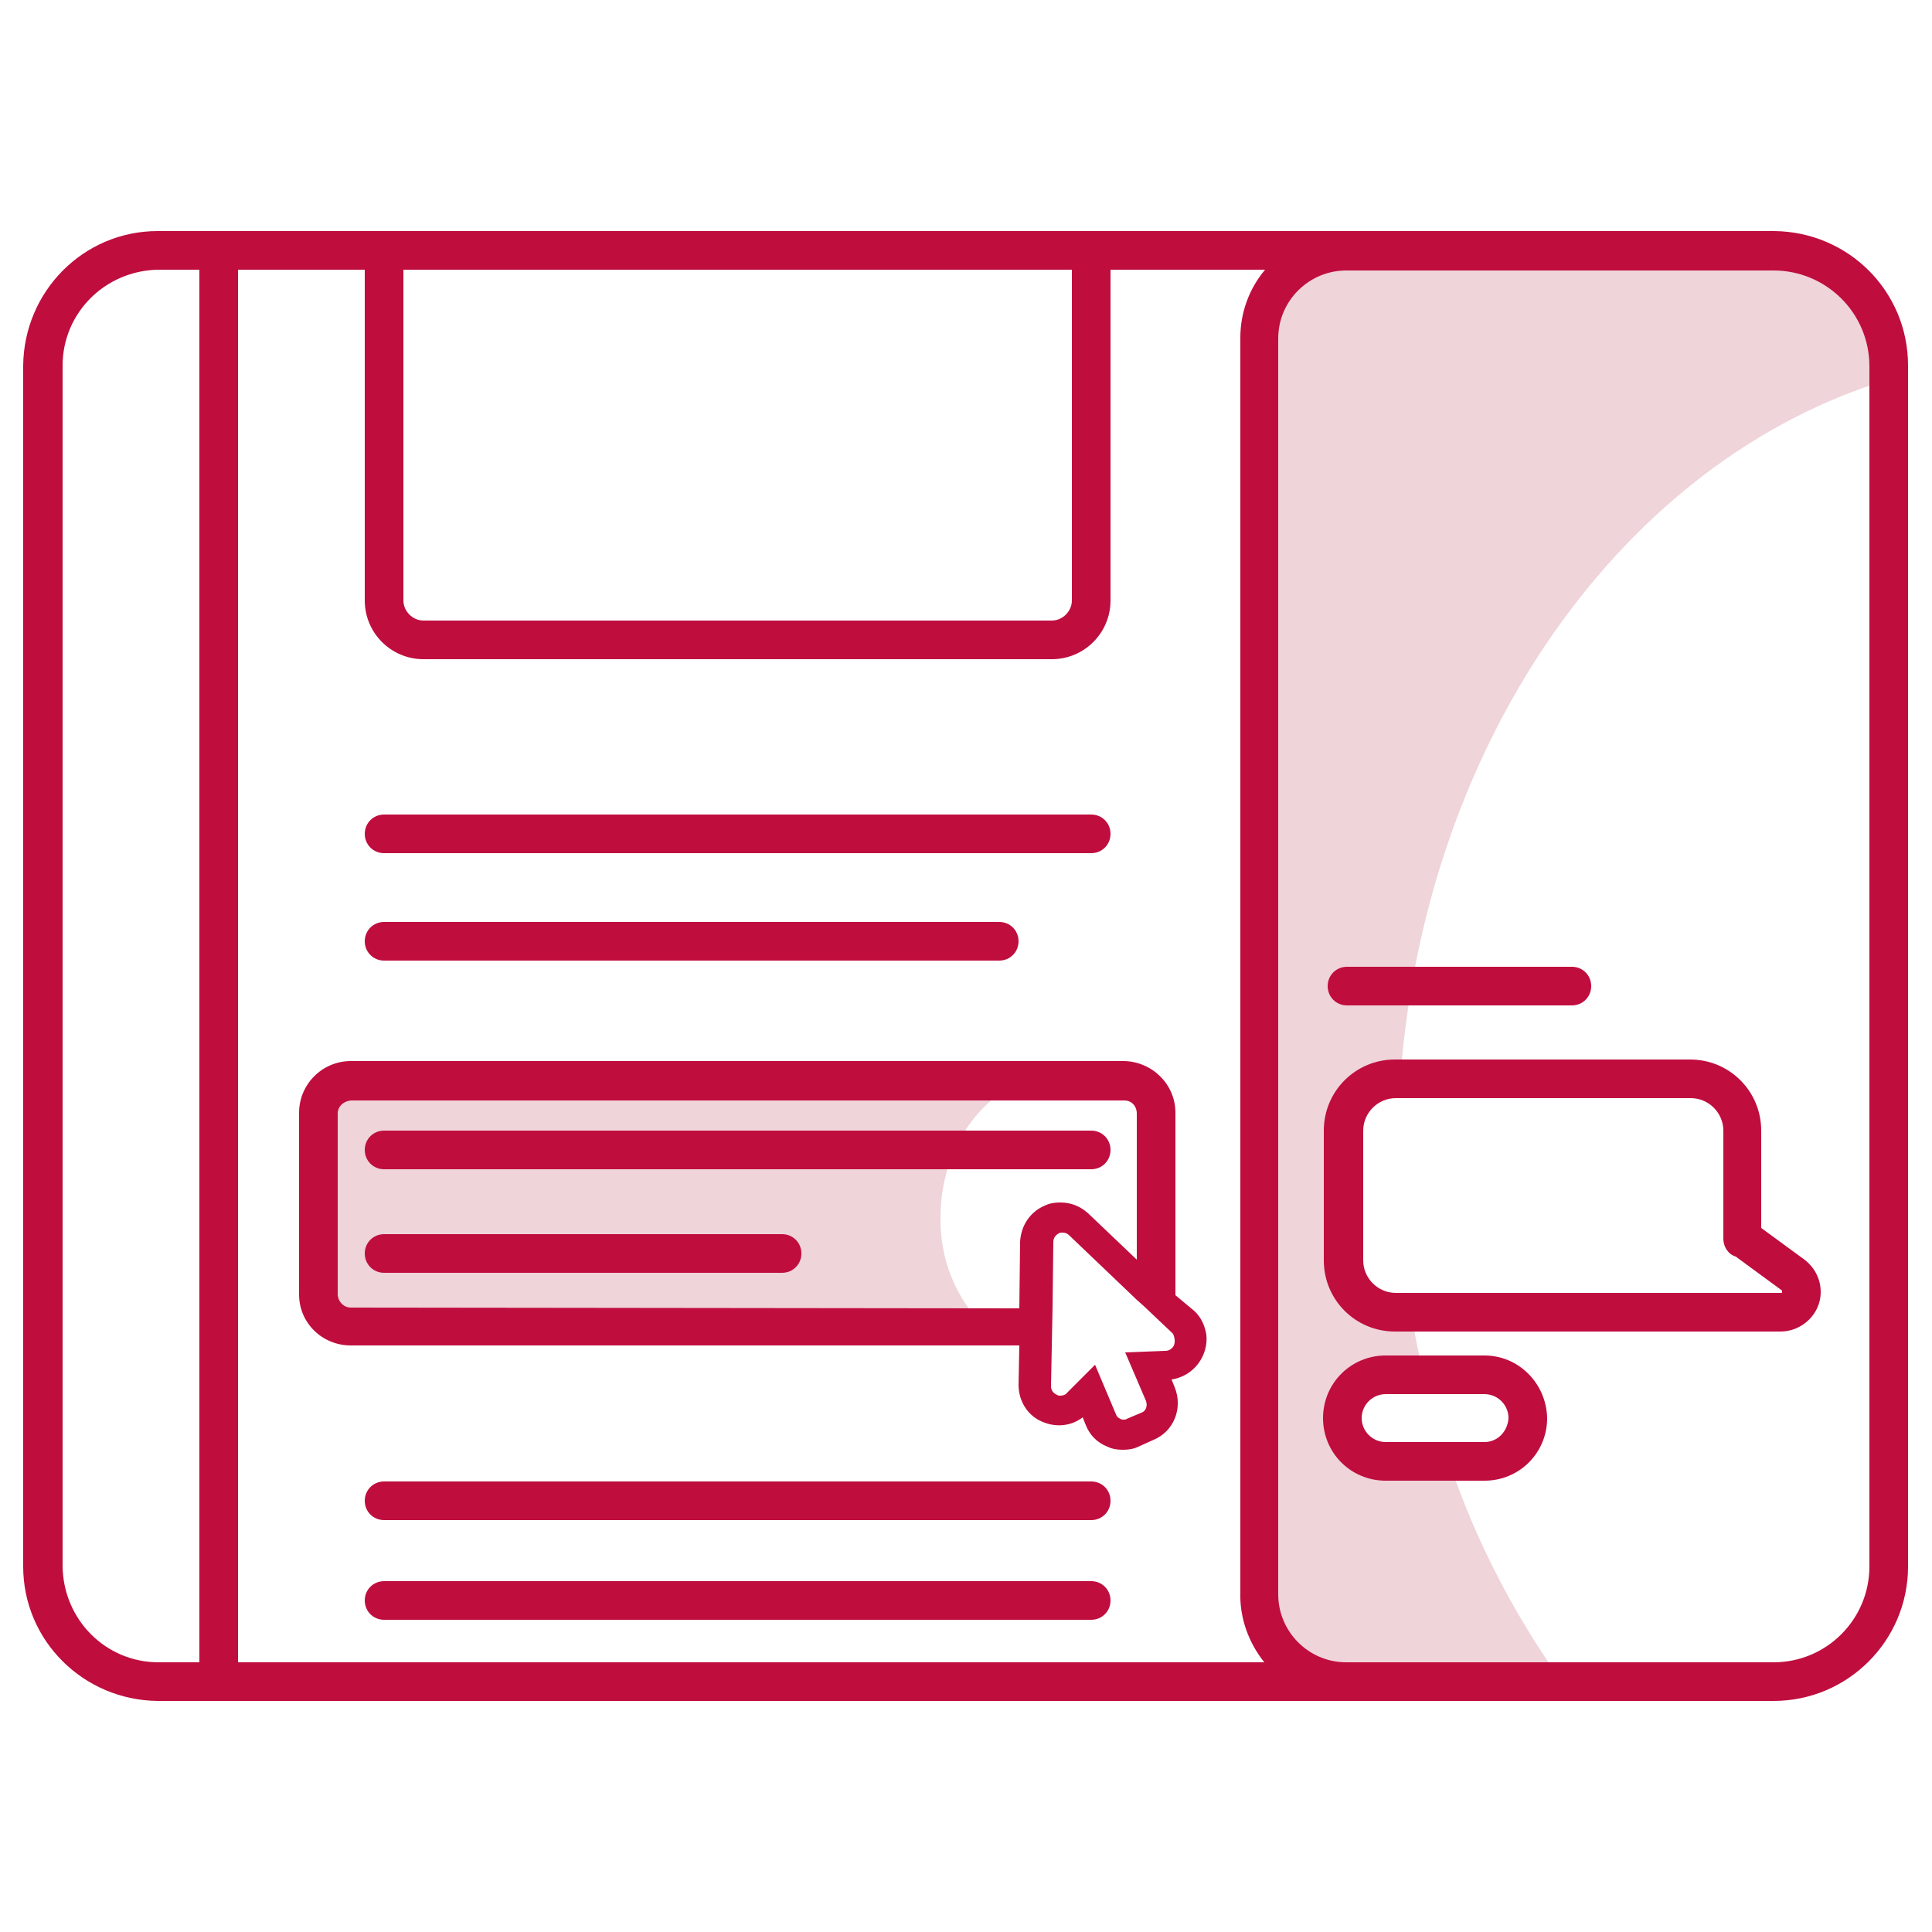
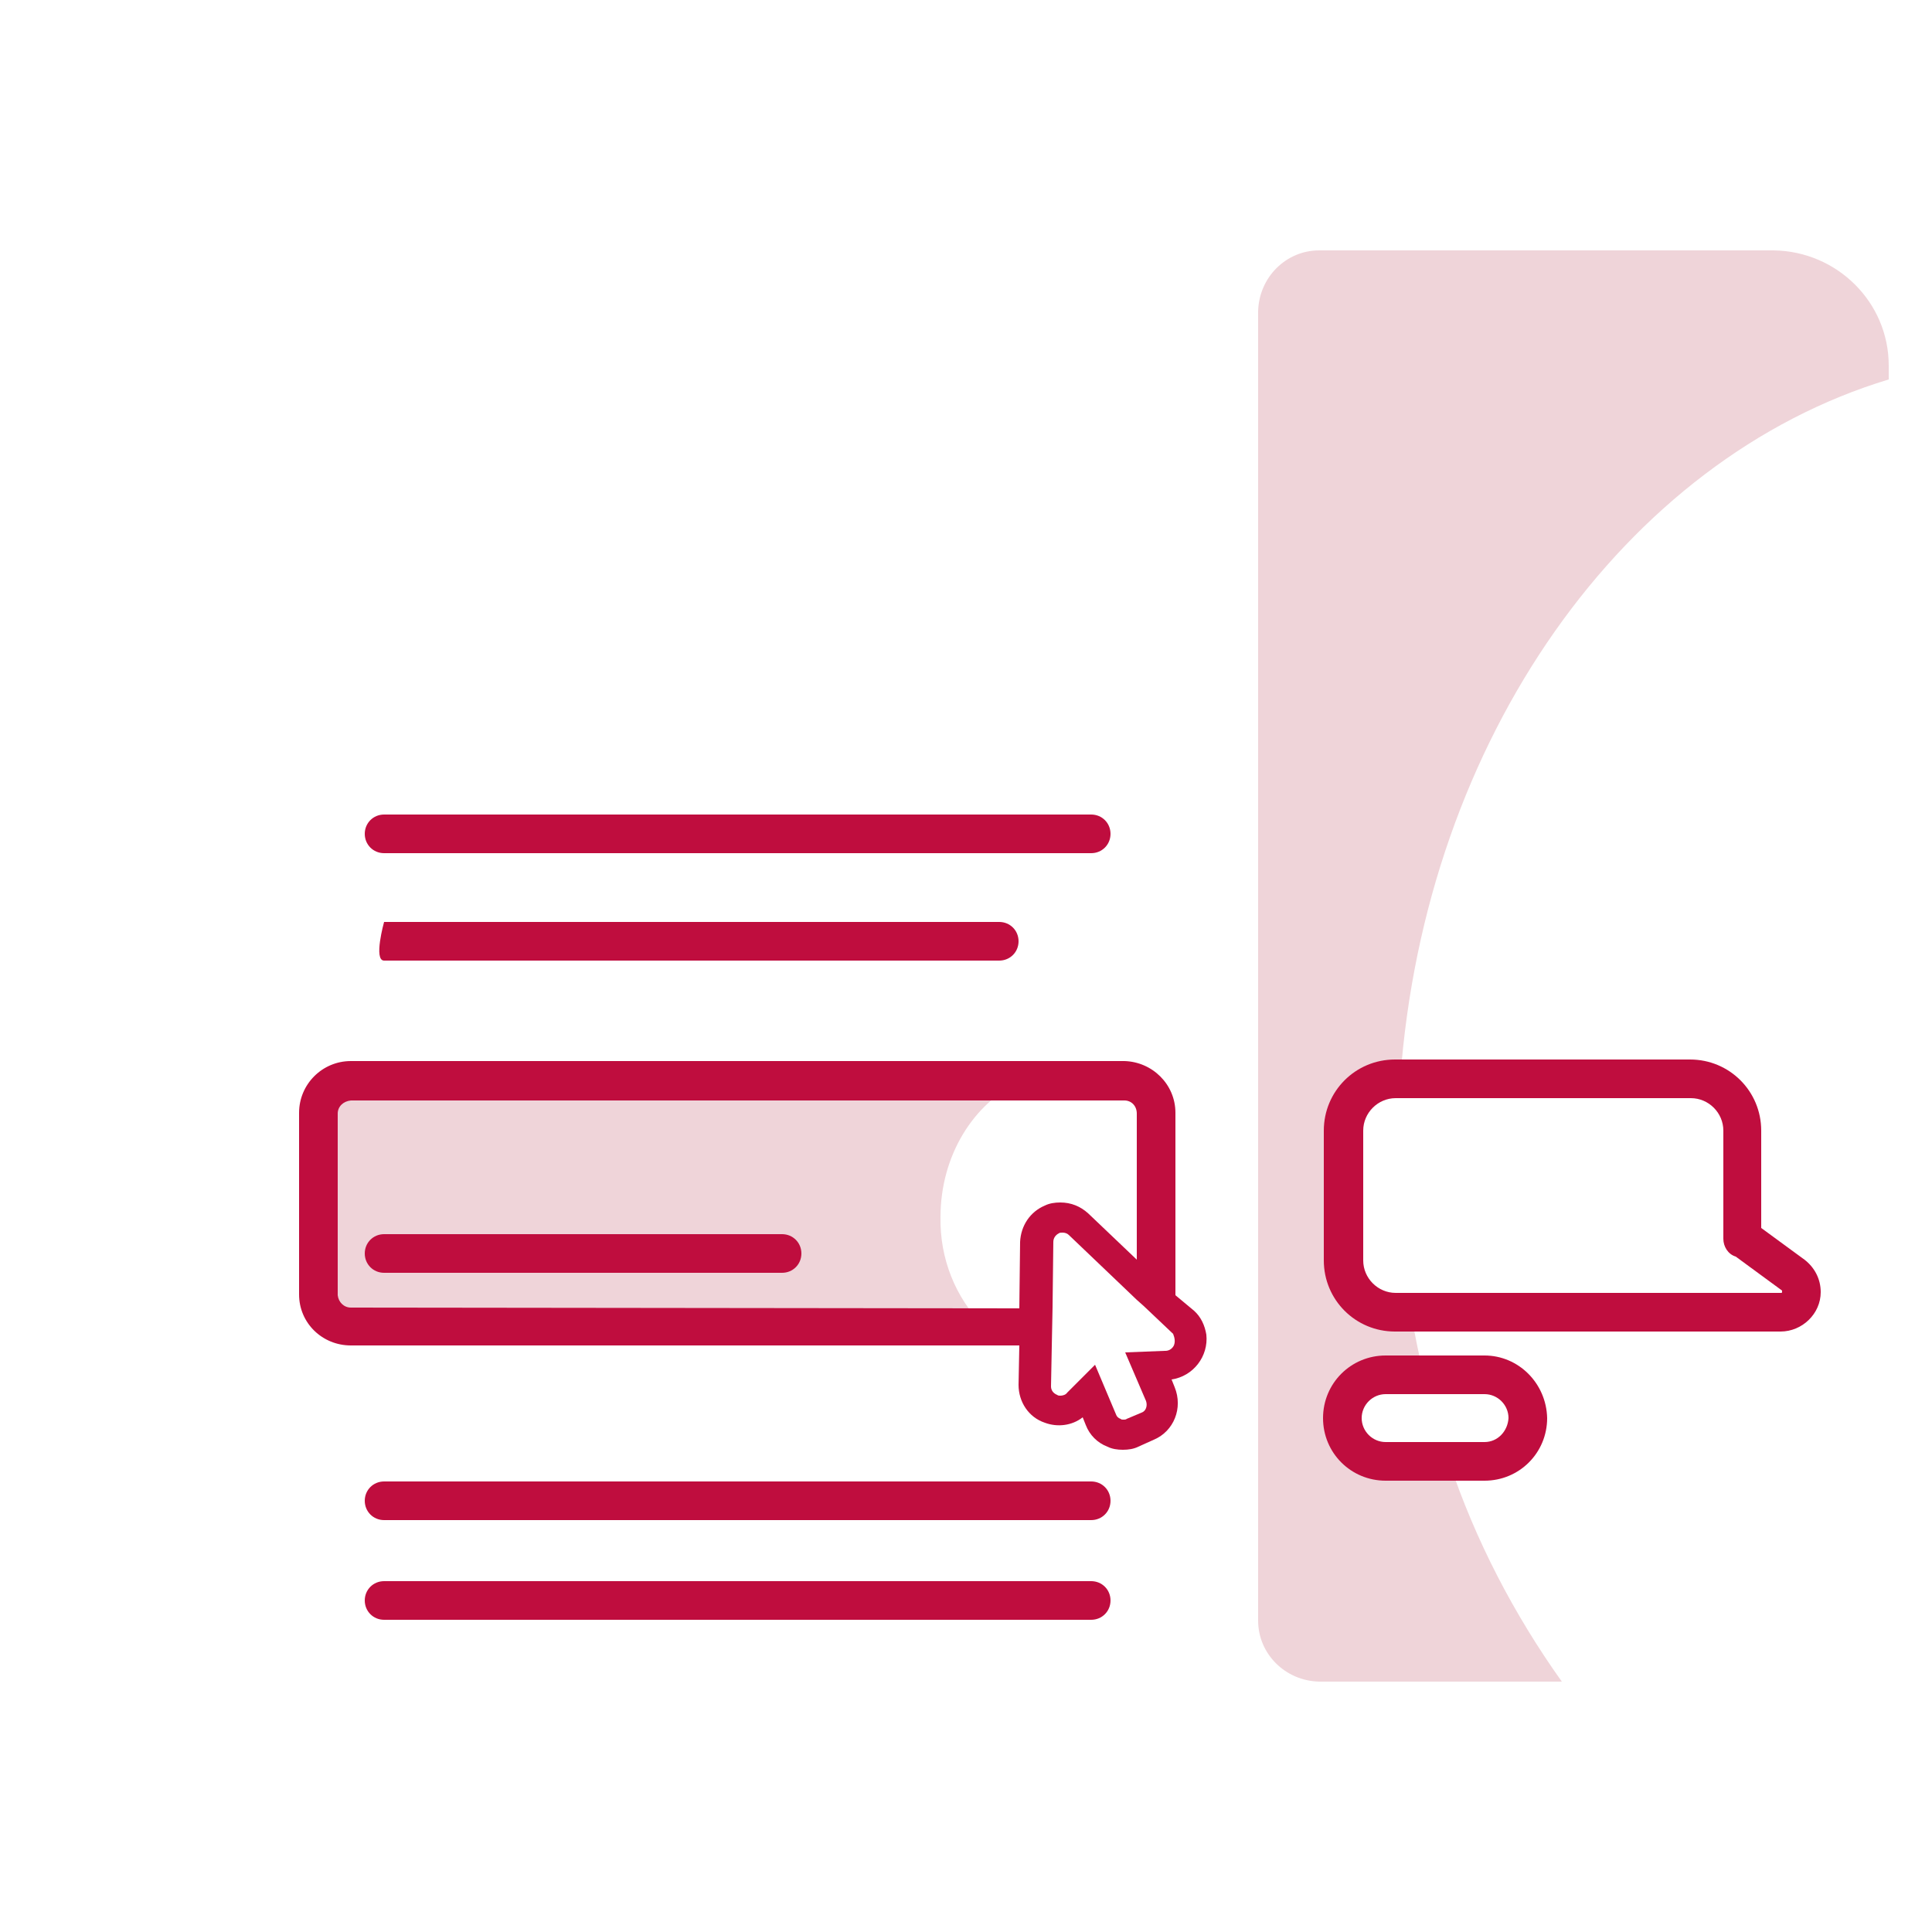
<svg xmlns="http://www.w3.org/2000/svg" version="1.1" id="Layer_1" x="0px" y="0px" viewBox="0 0 250 250" style="enable-background:new 0 0 250 250;" xml:space="preserve">
  <style type="text/css">
	.st0{fill:#EFD4D9;}
	.st1{fill:#BF0D3E;}
</style>
  <g id="Layer_2_00000121281390282888780960000017498862440491187337_">
    <g id="Layer_1-2">
      <path class="st0" d="M121.7,157.5c0-8,4.3-14.8,10.4-17.6H45.4c-2.3,0-4.1,1.9-4.2,4.1v23.5c0,2.3,1.9,4.1,4.2,4.1h81.9    C123.6,167.9,121.6,162.8,121.7,157.5z" />
-       <path class="st0" d="M149.5,143.1c-0.4-1.9-2.1-3.2-4-3.2h-0.6C146.6,140.7,148.2,141.8,149.5,143.1z" />
      <path class="st0" d="M187.5,189.1h-8.2c-3.1,0-5.6-2.5-5.6-5.6c0-3.1,2.5-5.6,5.6-5.6h4.9c-0.6-2.7-1.2-5.4-1.6-8.1h-2.1    c-3.7,0-6.7-3-6.7-6.7v-16.8c0-3.7,3-6.7,6.7-6.7h0.7c3.2-44.1,29.1-80.2,63.2-90.5v-1.8c0-8.2-6.7-14.8-14.9-14.9h-58.8    c-4.3,0-7.8,3.5-7.9,7.9v169.4c0,4.3,3.5,7.8,7.9,7.9h31.4C195.9,208.9,190.9,199.3,187.5,189.1z" />
-       <path class="st1" d="M229.6,29.9H20.4c-9.6,0-17.3,7.8-17.4,17.4v155.4c0,9.6,7.8,17.3,17.4,17.4h209.1c9.6,0,17.4-7.8,17.4-17.4    V47.3C246.9,37.7,239.2,30,229.6,29.9z M52.2,34.9h86.5v42.8c0,1.4-1.2,2.6-2.6,2.6c0,0,0,0,0,0H54.8c-1.4,0-2.6-1.2-2.6-2.6V34.9    z M25.8,215.1h-5.3c-6.8,0-12.3-5.5-12.4-12.4V47.3c0-6.8,5.5-12.3,12.4-12.4h5.3V215.1z M163.6,215.1H30.8V34.9h16.4v42.8    c0,4.2,3.4,7.6,7.6,7.6h81.3c4.2,0,7.6-3.4,7.6-7.6V34.9h20c-2.1,2.5-3.2,5.6-3.2,8.8v162.4C160.4,209.4,161.6,212.6,163.6,215.1z     M241.9,202.7c0,6.8-5.5,12.4-12.4,12.4h-55.3c-4.9,0-8.8-4-8.8-8.8V43.8c0-4.9,4-8.8,8.8-8.8h55.3c6.8,0,12.4,5.5,12.4,12.4    L241.9,202.7z" />
      <path class="st1" d="M233.5,163l-5.6-4.1v-12.6c0-5.1-4.1-9.2-9.2-9.2h-38.2c-5.1,0-9.2,4.1-9.2,9.2v16.8c0,5.1,4.1,9.2,9.2,9.2    h49.9c2.8,0,5.2-2.3,5.2-5.1C235.6,165.5,234.8,164,233.5,163z M230.6,167.2c0,0.1-0.1,0.1-0.1,0.1h-49.9c-2.3,0-4.2-1.9-4.2-4.2    v-16.8c0-2.3,1.9-4.2,4.2-4.2l0,0h38.2c2.3,0,4.2,1.9,4.2,4.2v14c0,1,0.6,2,1.6,2.3l6,4.4C230.6,167.1,230.6,167.1,230.6,167.2    L230.6,167.2z" />
      <path class="st1" d="M49.7,110.4h91.5c1.4,0,2.5-1.1,2.5-2.5s-1.1-2.5-2.5-2.5H49.7c-1.4,0-2.5,1.1-2.5,2.5S48.3,110.4,49.7,110.4    z" />
      <path class="st1" d="M141.2,191.7H49.7c-1.4,0-2.5,1.1-2.5,2.5s1.1,2.5,2.5,2.5h91.5c1.4,0,2.5-1.1,2.5-2.5    S142.6,191.7,141.2,191.7z" />
      <path class="st1" d="M141.2,204.6H49.7c-1.4,0-2.5,1.1-2.5,2.5s1.1,2.5,2.5,2.5h91.5c1.4,0,2.5-1.1,2.5-2.5    S142.6,204.6,141.2,204.6z" />
-       <path class="st1" d="M49.7,151.3h91.5c1.4,0,2.5-1.1,2.5-2.5c0-1.4-1.1-2.5-2.5-2.5H49.7c-1.4,0-2.5,1.1-2.5,2.5    C47.2,150.2,48.3,151.3,49.7,151.3z" />
      <path class="st1" d="M101.2,159.7H49.7c-1.4,0-2.5,1.1-2.5,2.5s1.1,2.5,2.5,2.5h51.5c1.4,0,2.5-1.1,2.5-2.5    S102.6,159.7,101.2,159.7z" />
-       <path class="st1" d="M49.7,124.3h79.6c1.4,0,2.5-1.1,2.5-2.5s-1.1-2.5-2.5-2.5H49.7c-1.4,0-2.5,1.1-2.5,2.5S48.3,124.3,49.7,124.3    z" />
+       <path class="st1" d="M49.7,124.3h79.6c1.4,0,2.5-1.1,2.5-2.5s-1.1-2.5-2.5-2.5H49.7S48.3,124.3,49.7,124.3    z" />
      <path class="st1" d="M192.1,175.4h-12.8c-4.5,0-8.1,3.6-8.1,8.1c0,4.5,3.6,8.1,8.1,8.1h12.8c4.5,0,8.1-3.6,8.1-8.1    C200.1,179,196.5,175.4,192.1,175.4z M192.1,186.6h-12.8c-1.7,0-3.1-1.4-3.1-3.1c0-1.7,1.4-3.1,3.1-3.1h12.8    c1.7,0,3.1,1.4,3.1,3.1C195.1,185.2,193.8,186.6,192.1,186.6z" />
-       <path class="st1" d="M174.3,130.1h29.1c1.4,0,2.5-1.1,2.5-2.5s-1.1-2.5-2.5-2.5h-29.1c-1.4,0-2.5,1.1-2.5,2.5    S172.9,130.1,174.3,130.1z" />
      <path class="st1" d="M152.1,167.6C152.1,167.6,152.1,167.6,152.1,167.6v-23.6c0-3.7-3-6.6-6.6-6.7H45.4c-3.7,0-6.7,3-6.7,6.7l0,0    v23.5c0,3.7,3,6.6,6.7,6.6h86.5l-0.1,5.1c0,2.2,1.3,4.2,3.4,4.9c1.6,0.6,3.5,0.4,4.9-0.7l0.4,1c0.5,1.3,1.5,2.3,2.8,2.8    c0.6,0.3,1.3,0.4,2,0.4c0.7,0,1.4-0.1,2-0.4l2-0.9c2.6-1.1,3.8-4.1,2.7-6.8l-0.4-1c2.8-0.4,4.8-3,4.5-5.8    c-0.2-1.2-0.7-2.3-1.6-3.1L152.1,167.6z M45.4,169.2c-0.9,0-1.6-0.7-1.7-1.6v-23.5c0-0.9,0.7-1.6,1.7-1.7h100.1    c0.9,0,1.6,0.7,1.6,1.7v18.9l-6.3-6c-1-0.9-2.2-1.4-3.6-1.4c-0.7,0-1.4,0.1-2,0.4c-1.9,0.8-3.1,2.6-3.2,4.7l-0.1,8.6L45.4,169.2z     M151.9,174.1c-0.2,0.4-0.6,0.7-1.1,0.7h-0.1l-5.1,0.2l2.7,6.3c0.2,0.6,0,1.3-0.6,1.5l0,0l-1.9,0.8c-0.1,0.1-0.3,0.1-0.4,0.1    c-0.2,0-0.3,0-0.4-0.1c-0.3-0.1-0.5-0.3-0.6-0.6l-2.7-6.4l-3.6,3.6c-0.2,0.3-0.6,0.4-0.9,0.4c-0.1,0-0.3,0-0.4-0.1    c-0.5-0.2-0.8-0.6-0.8-1.1l0.1-5.2l0,0l0.1-5l0,0l0.1-8.5c0-0.5,0.3-0.9,0.7-1.1c0.1-0.1,0.3-0.1,0.5-0.1c0.3,0,0.6,0.1,0.8,0.3    l8.8,8.4l0,0l0.9,0.8l3.8,3.6C152,173.1,152.1,173.6,151.9,174.1z" />
    </g>
  </g>
</svg>